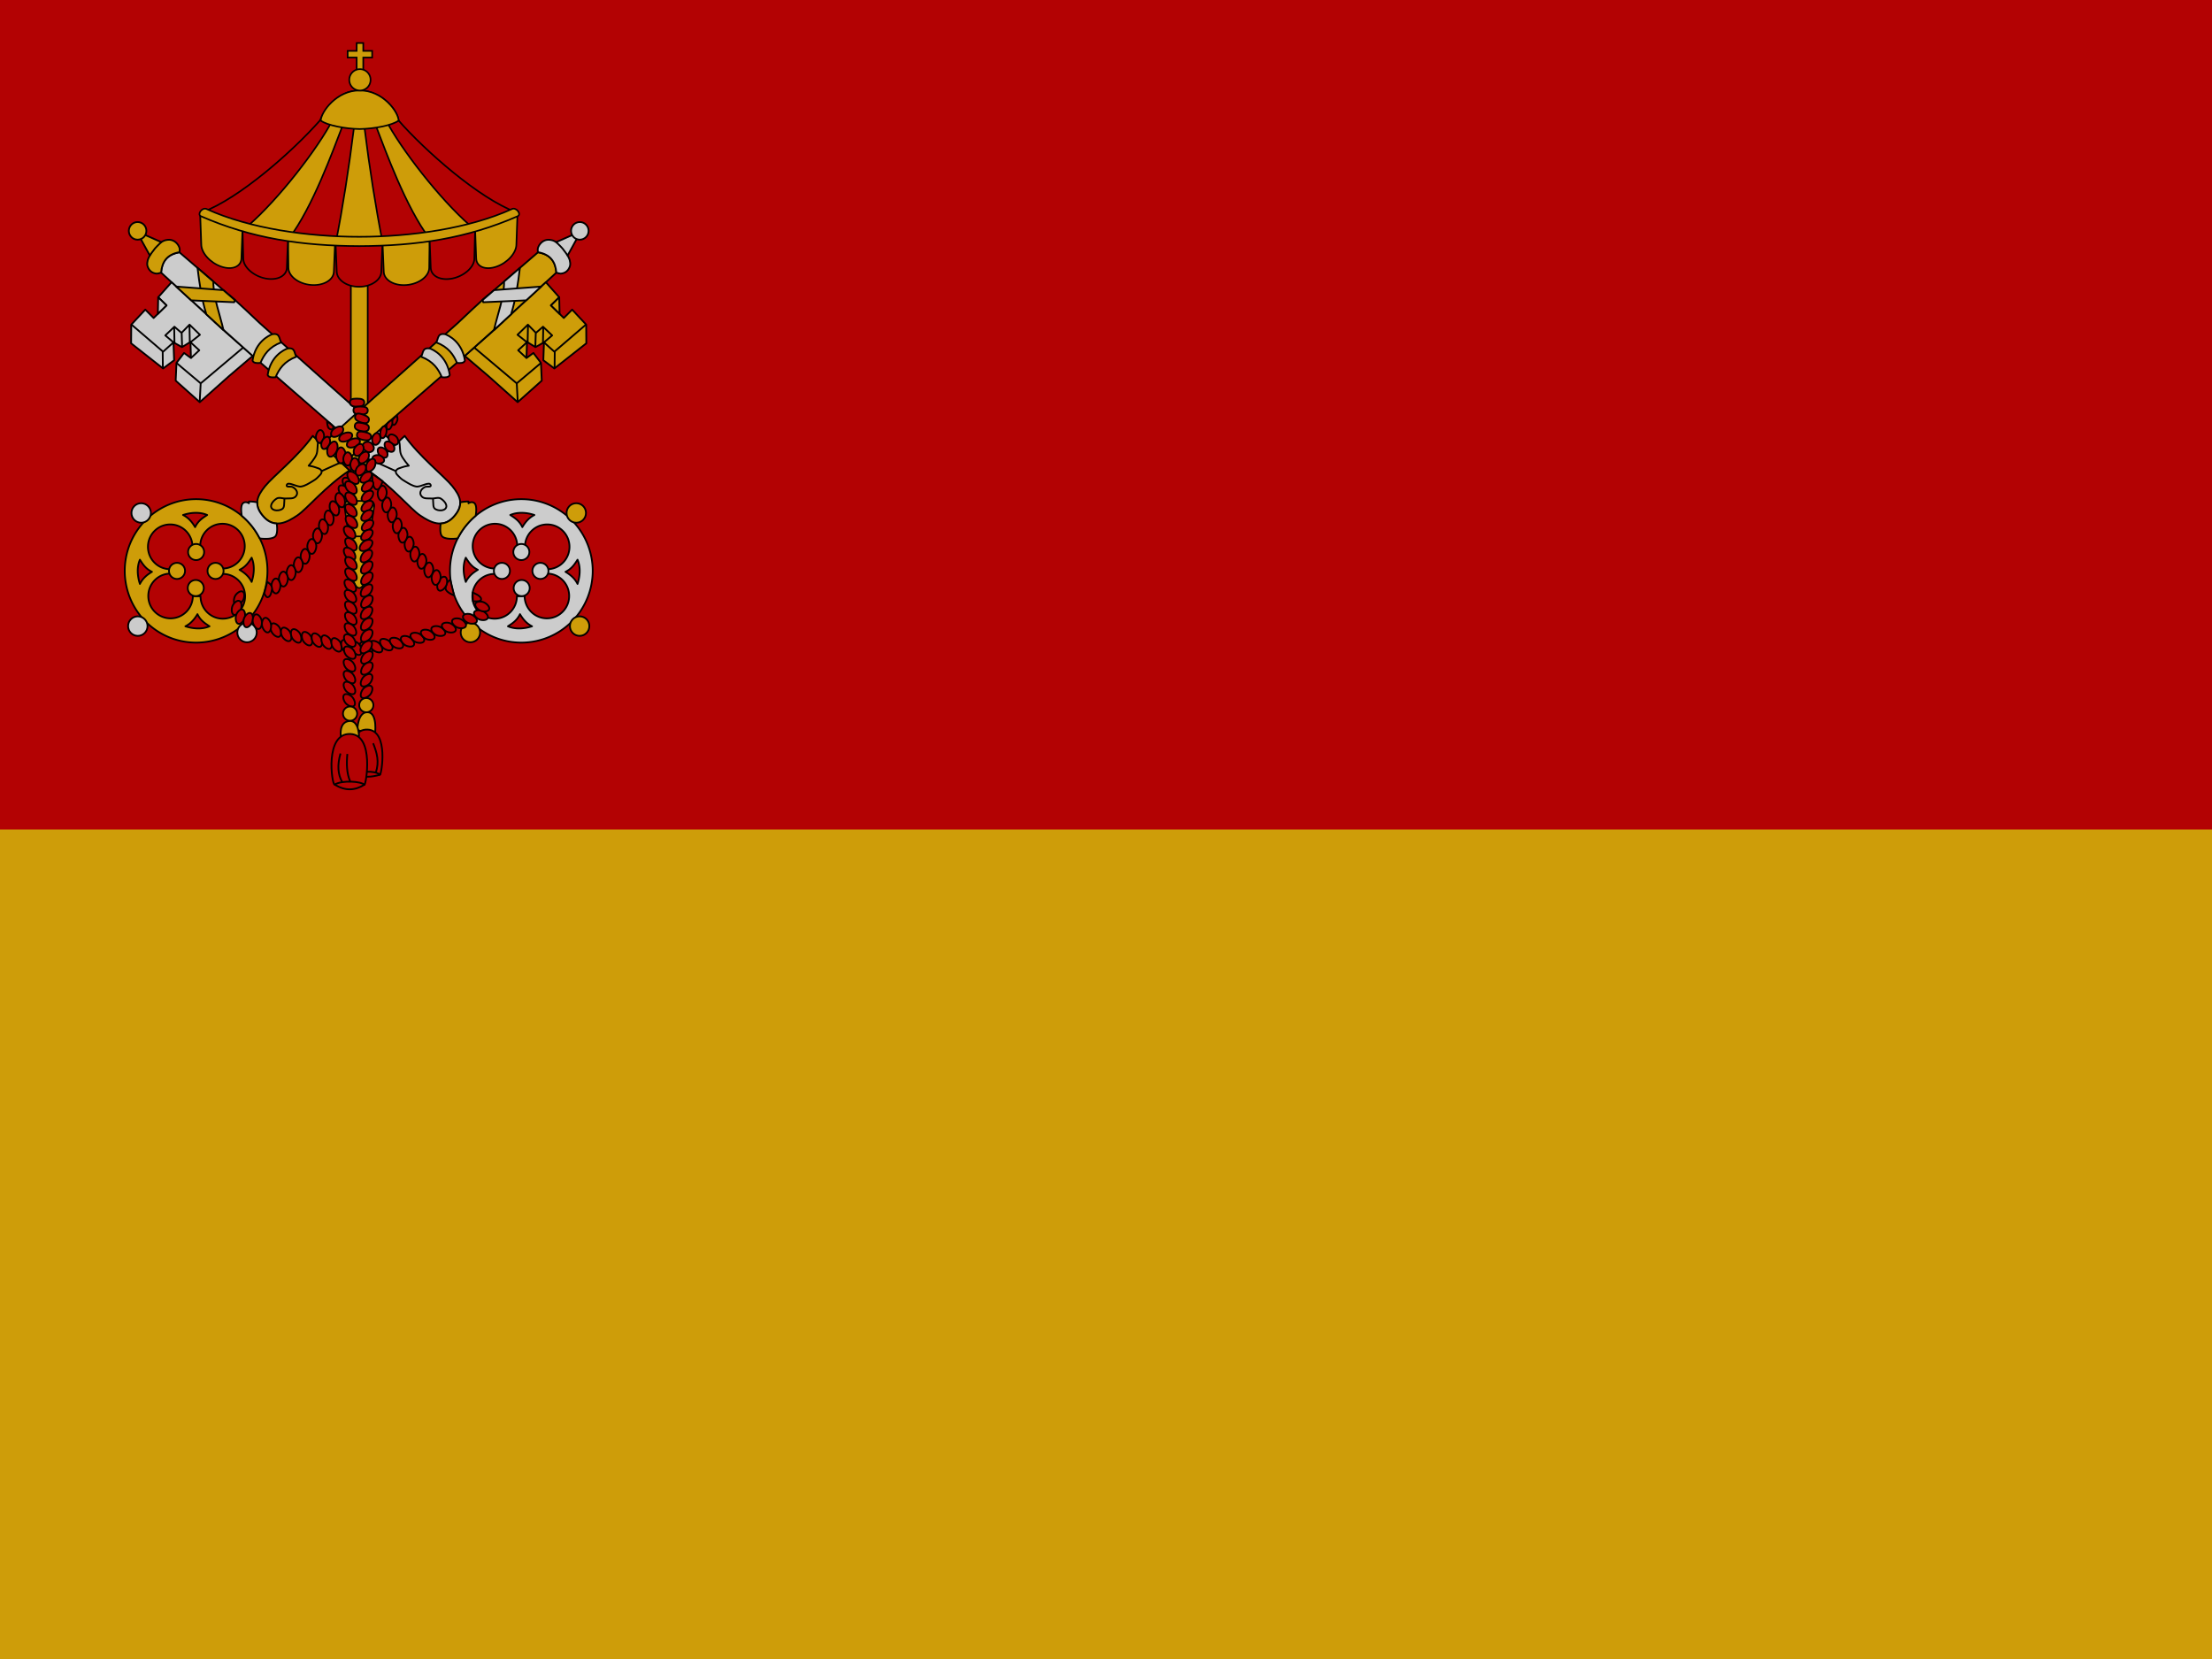
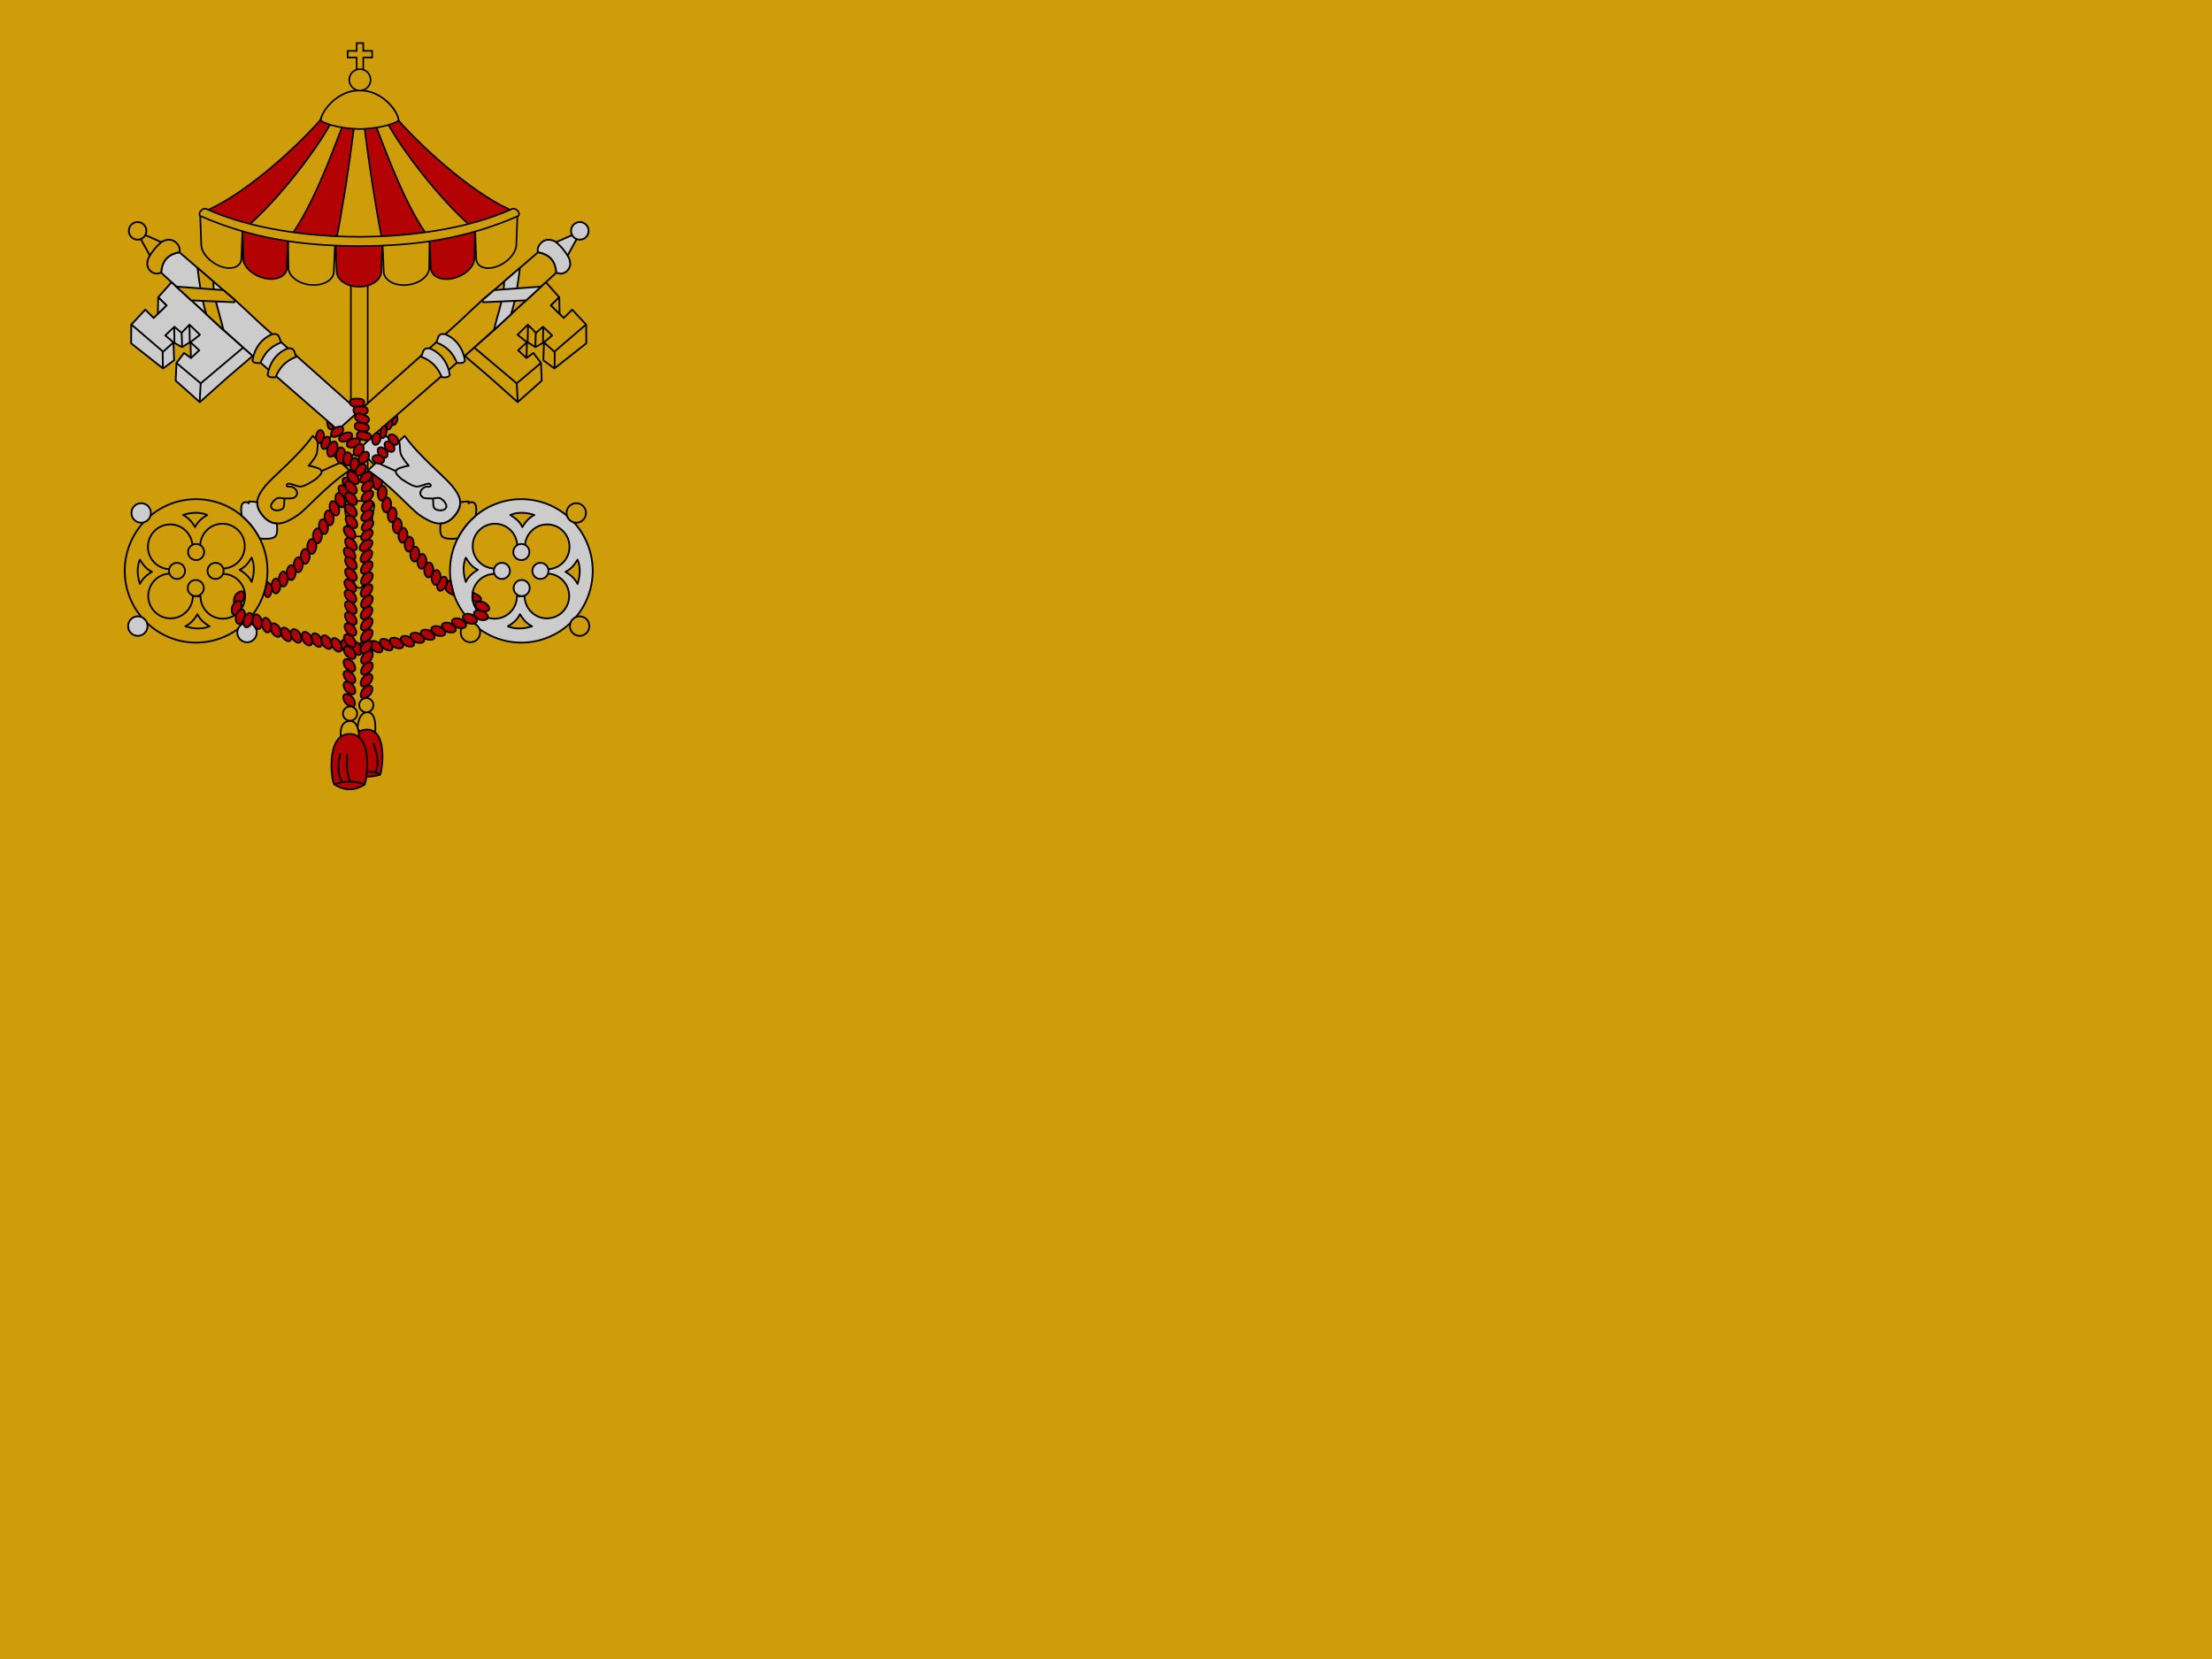
<svg xmlns="http://www.w3.org/2000/svg" xmlns:ns1="http://sodipodi.sourceforge.net/DTD/sodipodi-0.dtd" xmlns:ns2="http://www.inkscape.org/namespaces/inkscape" xmlns:xlink="http://www.w3.org/1999/xlink" width="800" height="600" version="1.1" id="svg807" ns1:docname="Cittasanta (Sede vacante).svg" ns2:version="1.2 (dc2aedaf03, 2022-05-15)">
  <defs id="defs811" />
  <ns1:namedview id="namedview809" pagecolor="#505050" bordercolor="#eeeeee" borderopacity="1" ns2:showpageshadow="0" ns2:pageopacity="0" ns2:pagecheckerboard="0" ns2:deskcolor="#505050" showgrid="false" ns2:zoom="0.95105862" ns2:cx="218.17793" ns2:cy="260.76205" ns2:window-width="1680" ns2:window-height="987" ns2:window-x="-8" ns2:window-y="-8" ns2:window-maximized="1" ns2:current-layer="svg807" />
  <rect fill="#5eb6e4" width="800" height="600" id="rect803" style="fill:#ce9d09;fill-opacity:1" />
-   <rect fill="#fff" width="800" height="300" id="rect805" style="fill:#b30203;fill-opacity:1" />
  <g id="g11549" transform="matrix(0.199,0,0,0.2,-240.23,-89.561)">
    <g id="g5611" transform="matrix(0.389,0,0,0.389,1034.683,378.453)">
      <path ns1:nodetypes="sssssss" ns2:connector-curvature="0" id="rect9107-3" d="m 2122.079,1079.494 c 21.782,0 39.319,17.536 39.319,39.318 v 1645.725 c 0,21.782 -3.292,147.328 -39.319,147.318 -37.533,-0.01 -39.318,-125.536 -39.318,-147.318 v -1645.725 c 0,-21.782 17.535,-39.318 39.318,-39.318 z" style="display:inline;fill:#ce9d09;fill-opacity:1;stroke:#000000;stroke-width:7.5;stroke-linecap:round;stroke-linejoin:round;stroke-miterlimit:4;stroke-dasharray:none;stroke-dashoffset:0;stroke-opacity:1" />
      <path ns2:connector-curvature="0" style="display:inline;fill:#ce9d09;fill-opacity:1;stroke:#000000;stroke-width:7.5;stroke-linecap:butt;stroke-linejoin:miter;stroke-miterlimit:4;stroke-dasharray:none;stroke-opacity:1" d="m 2073.801,2506.934 c -16.565,0 -23.096,14.525 -21.358,24.889 l 18.445,121.792 c 2.624,15.667 12.94,18.181 20.828,18.181 h 30.364 30.36 c 7.888,0 18.029,-2.514 20.654,-18.181 l 18.621,-121.792 c 1.746,-10.364 -4.793,-24.889 -21.359,-24.889 h -48.188 z" id="path13380-8" ns1:nodetypes="sccscsccscs" />
      <g id="g3677" style="display:inline" transform="matrix(5,0,0,5,-6334.756,-1379.407)">
        <path ns1:nodetypes="ccccccc" ns2:connector-curvature="0" d="m 1543.656,509.275 c 34.933,17.327 78.539,29.81 147.636,27.279 51.097,-2.12 97.939,-2.653 146.909,-27.586 -50.006,-13.828 -84.899,-49.711 -110.096,-85.295 -10.348,-10.062 -13.105,-22.969 -36.813,-28.021 -15.566,5.638 -27.706,14.701 -35.896,27.715 -25.005,33.746 -66.161,72.267 -111.74,85.909 z" id="path8734-8-0-4-4" style="display:inline;fill:#ce9d09;fill-opacity:1;stroke:#000000;stroke-width:1.5;stroke-miterlimit:4;stroke-dasharray:none;stroke-opacity:1" />
        <path ns2:connector-curvature="0" d="m 1713.072,536.4 1.139,27.443 c 0,7.885 9.486,13.605 21.241,12.675 11.755,-0.93 21.241,-8.151 21.241,-16.037 l 0.38,-27.563 -44,3.482 z" id="path8742-6-1-3-8" style="display:inline;fill:#ce9d09;fill-opacity:1;stroke:#000000;stroke-width:1.5;stroke-miterlimit:4;stroke-dasharray:none;stroke-opacity:1" />
        <path ns2:connector-curvature="0" d="m 1799.576,524.31 1.007,27.178 c 0,7.881 8.386,11.521 18.776,8.019 10.391,-3.502 18.775,-12.795 18.775,-20.675 l 1.007,-27.856 z" id="path8744-3-0-7-1" style="display:inline;fill:#ce9d09;fill-opacity:1;stroke:#000000;stroke-width:1.5;stroke-miterlimit:4;stroke-dasharray:none;stroke-opacity:1" />
        <path ns2:connector-curvature="0" d="m 1669.156,536.329 1.117,27.493 c 0,7.874 9.308,14.335 20.843,14.335 11.534,0 20.842,-6.461 20.842,-14.335 l 1.117,-27.493 z" id="path8750-4-3-9-7" style="display:inline;fill:#b30203;fill-opacity:1;stroke:#000000;stroke-width:1.5;stroke-miterlimit:4;stroke-dasharray:none;stroke-opacity:1" />
        <path ns2:connector-curvature="0" d="m 1757.037,532.945 1.083,27.28 c 0,7.876 9.018,12.505 20.196,10.233 11.177,-2.272 20.557,-10.642 20.557,-18.518 l 0.721,-27.647 z" id="path8752-9-9-6-5" style="display:inline;fill:#b30203;fill-opacity:1;stroke:#000000;stroke-width:1.5;stroke-miterlimit:4;stroke-dasharray:none;stroke-opacity:1" />
        <g style="display:inline;fill:#ce9d09;fill-opacity:1;stroke:#000000;stroke-width:0.428;stroke-miterlimit:4;stroke-dasharray:none;stroke-opacity:1" transform="matrix(-3.653,0,0,3.355,6862.688,-1624.985)" id="g10136-9-7-4">
          <path style="fill:#ce9d09;fill-opacity:1;stroke:#000000;stroke-width:0.428;stroke-miterlimit:4;stroke-dasharray:none;stroke-opacity:1" id="path8742-6-0-4-4-7" d="m 1421.824,644.208 0.312,8.18 c 0,2.35 2.597,4.055 5.815,3.778 3.218,-0.277 5.815,-2.43 5.815,-4.78 l 0.104,-8.215 -12.046,1.038 z" ns2:connector-curvature="0" />
          <path style="fill:#ce9d09;fill-opacity:1;stroke:#000000;stroke-width:0.428;stroke-miterlimit:4;stroke-dasharray:none;stroke-opacity:1" id="path8744-3-7-3-3-9" d="m 1445.506,640.605 0.276,8.101 c 0,2.349 2.296,3.434 5.14,2.39 2.845,-1.044 5.14,-3.814 5.14,-6.163 l 0.276,-8.303 z" ns2:connector-curvature="0" />
          <path style="fill:#b30203;fill-opacity:1;stroke:#000000;stroke-width:0.428;stroke-miterlimit:4;stroke-dasharray:none;stroke-opacity:1" id="path8752-9-4-8-9-0" d="m 1433.861,643.178 0.296,8.131 c 0,2.348 2.469,3.727 5.529,3.05 3.06,-0.677 5.628,-3.172 5.628,-5.52 l 0.198,-8.241 z" ns2:connector-curvature="0" />
        </g>
        <path id="path4384-6-2" d="m 1838.217,508.982 c -35.349,-13.122 -85.056,-57.1 -110.113,-85.309 -1.347,-10.591 -16.522,-27.956 -36.795,-28.008 12.674,6.302 25.614,18.021 27.362,32.066 17.121,30.078 54.685,76.547 80.957,97.42 z" style="display:inline;fill:#b30203;fill-opacity:1;stroke:#000000;stroke-width:1.5;stroke-linecap:butt;stroke-linejoin:miter;stroke-miterlimit:4;stroke-dasharray:none;stroke-opacity:1" ns2:connector-curvature="0" ns1:nodetypes="cccccc" />
        <path id="path8736-3-7-9-2-9" d="m 1757.065,533.355 -43.972,3.28 c -6.149,-30.652 -12.528,-71.14 -16.731,-105.311 -0.041,-7.565 -1.087,-24.311 -5.053,-35.659 11.125,14.276 15.279,21.163 16.2,34.461 7.976,20.463 27.429,74.455 49.557,103.229 z" style="display:inline;fill:#b30203;fill-opacity:1;stroke:#000000;stroke-width:1.5;stroke-linecap:butt;stroke-linejoin:miter;stroke-miterlimit:4;stroke-dasharray:none;stroke-opacity:1" ns2:connector-curvature="0" ns1:nodetypes="cccccc" />
        <path id="path4384-0-4-4" d="m 1544.382,508.968 c 35.349,-13.122 85.056,-57.1 110.113,-85.309 4.551,-9.867 16.522,-27.956 36.795,-28.008 -12.674,6.302 -25.614,18.021 -27.362,32.066 -17.121,30.078 -54.685,76.547 -80.958,97.42 z" style="display:inline;fill:#b30203;fill-opacity:1;stroke:#000000;stroke-width:1.5;stroke-linecap:butt;stroke-linejoin:miter;stroke-miterlimit:4;stroke-dasharray:none;stroke-opacity:1" ns2:connector-curvature="0" ns1:nodetypes="cccccc" />
        <path id="path8736-3-7-9-5-5-6" d="m 1625.534,533.341 43.972,3.28 c 6.149,-30.652 12.528,-71.14 16.731,-105.311 0.041,-7.565 1.087,-24.311 5.053,-35.659 -11.125,14.276 -15.279,21.163 -16.2,34.461 -7.976,20.463 -27.429,74.455 -49.557,103.229 z" style="display:inline;fill:#b30203;fill-opacity:1;stroke:#000000;stroke-width:1.5;stroke-linecap:butt;stroke-linejoin:miter;stroke-miterlimit:4;stroke-dasharray:none;stroke-opacity:1" ns2:connector-curvature="0" ns1:nodetypes="cccccc" />
        <path ns1:nodetypes="ccccc" ns2:connector-curvature="0" id="path8738-9-1-9-9-5" d="m 1691.744,395.668 c -21.451,-0.3 -36.239,20.023 -36.36,28.005 6.233,4.502 22.696,7.596 36.361,7.832 13.665,-0.236 30.126,-3.33 36.359,-7.832 -0.121,-7.982 -14.909,-28.305 -36.36,-28.005 z" style="display:inline;fill:#ce9d09;fill-opacity:1;stroke:#000000;stroke-width:1.5;stroke-linecap:butt;stroke-linejoin:miter;stroke-miterlimit:4;stroke-dasharray:none;stroke-opacity:1" />
        <path ns2:connector-curvature="0" id="path8754-8-7-2-2-1" d="m 1547.329,505.517 c -3.546,-0.141 -7.294,5.214 -4.102,6.989 47.792,20.769 94.209,27.639 148.064,27.843 0.051,1.9e-4 0.101,-1.8e-4 0.152,0 53.855,-0.204 100.272,-7.074 148.064,-27.843 3.648,-2.029 -1.811,-8.733 -5.622,-6.571 -40.086,18.102 -94.477,25.752 -142.442,25.754 -0.05,10e-6 -0.102,0 -0.152,0 -47.965,-10e-4 -102.394,-7.652 -142.48,-25.754 -0.476,-0.27 -0.975,-0.398 -1.481,-0.418 z" style="display:inline;fill:#ce9d09;fill-opacity:1;stroke:#000000;stroke-width:1.5;stroke-miterlimit:4;stroke-dasharray:none;stroke-opacity:1" />
        <g id="g4445-6-3" style="display:inline;fill:#ce9d09;fill-opacity:1;stroke-width:1.234;stroke-miterlimit:4;stroke-dasharray:none" transform="matrix(1.216,0,0,1.216,102.548,259.073)">
          <path style="fill:#ce9d09;fill-opacity:1;stroke:#000000;stroke-width:1.234;stroke-miterlimit:4;stroke-dasharray:none;stroke-opacity:1" id="path8732-4-5-2-5" d="m 1304.585,76.042 v 6.015 h -6.929 v 5.082 h 6.929 v 15.088 h 5.055 V 87.139 h 6.831 v -5.082 h -6.831 v -6.015 z" ns2:connector-curvature="0" />
          <path style="opacity:0.99;fill:#ce9d09;fill-opacity:1;stroke:#000000;stroke-width:1.234;stroke-linecap:round;stroke-linejoin:round;stroke-miterlimit:4;stroke-dasharray:none;stroke-dashoffset:0;stroke-opacity:1" id="path8762-6-8-6-1" d="m 1315.252,104.191 a 8.174,8.174 0 1 1 -16.348,0 8.174,8.174 0 1 1 16.348,0 z" ns2:connector-curvature="0" />
        </g>
      </g>
    </g>
    <g id="coa" stroke="#000000" stroke-width="3.205" stroke-linejoin="round">
      <g id="silverkey" fill="#cccccc">
        <g id="keybase">
          <path d="m 1533.28,904.042 101.171,86.713 c 0,0 -5.133,11.214 -7.279,16.989 -1.979,5.327 -3.817,10.727 -5.146,16.252 -1.958,8.145 -4.135,24.789 -4.135,24.789 l -117.942,-108.035 c 1.673,-24.689 15.566,-33.488 33.331,-36.708 z" id="path40" />
          <path d="m 1518.99,958.197 -24.283,27.167 15.165,14.592 -23.462,22.89 -15.165,-15.165 -25.515,27.202 -0.237,33.743 58.084,45.494 20.029,-14.879 -1.145,-32.332 15.451,8.584 15.451,-9.442 0.858,29.185 -12.589,-9.156 -13.734,18.026 -1.431,32.046 43.777,38.913 53.049,-47.079 43.201,-36.611 -20.359,-17.982 -28.244,-24.608 -0.178,-0.157 z" id="path42" ns1:nodetypes="ccccccccccccccccccccccc" />
          <path d="m 1494.71,985.364 -0.621,29.993 15.643,-15.261 z" id="path44" />
          <path fill="none" d="m 1571.935,1140.425 -1.821,34.263 m -18.61,-139.675 0.644,31.785 m -14.811,-17.34 0.83,25.885 m -14.425,-36.34 0.542,28.925 m -21.435,15.225 0.311,30.648 m 24.737,-9.675 44.064,36.897 77.465,-64.947 m -203.428,-41.468 57.579,49.193 18.884,-16.881 -14.879,-12.589 16.595,-15.737 12.876,11.159 14.592,-14.879 18.884,18.312 -17.151,13.447 16.006,14.593 -15.165,14.02" id="path46" ns1:nodetypes="cccccccccccccccccccccccc" />
          <path d="m 1901.35,1229.35 48.602,44.579 10.763,31.429 -62.642,-6.673 -35.664,-35.276 -37.969,-35.175 -164.039,-142.138 c 0,0 -42.349,-37.716 -62.652,-55.753 -7.335,-6.516 -30.985,-53.037 25.765,-48.958 2.455,0.176 56.003,50.932 56.003,50.932 l 183.014,162.24 z" id="path48" ns1:nodetypes="cccccccssccc" />
          <path d="m 1942.67,1236.04 c 27.095,37.868 72.691,73.638 86.537,90.842 13.845,17.203 22.765,33.541 2.583,55.538 -20.181,21.998 -43.064,9.515 -61.135,-2.583 -18.071,-12.098 -49.603,-51.303 -94.716,-81.37 z" id="path50" />
          <path d="m 1926.7,1299.75 -35.169,-15.874 m 40.928,-38.288 c 2.423,7.965 0.574,16.774 3.624,24.416 3.015,7.555 14.023,19.974 14.023,19.974 0,0 -6.998,0.978 -10.262,2.245 -4.731,1.837 -11.956,2.71 -13.172,7.637 -1.063,4.309 4.061,8.026 7.09,11.271 2.905,3.112 6.645,5.372 10.316,7.526 6.136,3.6 12.391,7.654 19.393,8.916 8.765,1.581 25.129,-10.755 26.647,-1.979 0.631,3.65 -7.389,1.312 -10.713,2.946 -7.758,3.812 -11.649,12.117 -4.821,17.894 4.385,3.71 11.275,2.346 16.999,2.821 5.489,0.455 11.757,-2.745 16.523,0.016 5.611,3.251 12.668,11.106 9.691,16.867 -3.063,5.928 -14.484,5.769 -19.927,1.909 -4.024,-2.854 -2.947,-9.473 -3.542,-14.371 -0.177,-1.458 0,-2.937 0,-4.405" id="path52" />
          <path id="circle54" d="m 2154.668,1350.459 a 129.687,129.687 0 0 0 -129.688,129.688 129.687,129.687 0 0 0 129.688,129.688 129.687,129.687 0 0 0 129.688,-129.688 129.687,129.687 0 0 0 -129.688,-129.688 z m 1.377,24.707 c 7.499,0.132 15.145,1.568 22.363,3.916 -9.299,4.65 -16.037,11.991 -21.914,21.914 -5.338,-10.957 -12.625,-15.936 -21.924,-21.914 6.624,-2.877 13.976,-4.048 21.475,-3.916 z m -49.307,19.766 c 22.355,0 40.478,18.123 40.478,40.479 l 14.023,1.211 c 0,-22.355 18.123,-40.478 40.479,-40.478 22.355,0 40.478,18.123 40.478,40.478 0,22.355 -18.123,40.478 -40.478,40.478 l -0.606,7.939 c 22.355,0 40.478,18.123 40.478,40.478 0,22.355 -18.123,40.478 -40.478,40.478 -22.355,0 -40.478,-18.123 -40.478,-40.478 l -14.024,0.615 c 0,22.355 -18.123,40.469 -40.478,40.469 -22.355,0 -40.478,-18.113 -40.478,-40.469 0,-22.355 18.123,-40.478 40.478,-40.478 l 0.606,-9.766 c -22.355,0 -40.478,-18.123 -40.478,-40.478 0,-22.355 18.123,-40.479 40.478,-40.479 z m -53.008,61.338 c 5.978,9.299 10.967,16.576 21.924,21.914 -9.923,5.878 -17.274,12.625 -21.924,21.924 -4.697,-14.438 -5.754,-30.591 0,-43.838 z m 203.086,3.652 c 5.754,13.247 4.697,29.4 0,43.838 -4.65,-9.299 -12.001,-16.037 -21.924,-21.914 10.957,-5.338 15.946,-12.625 21.924,-21.924 z m -104.59,98.496 c 5.878,9.923 12.625,17.274 21.924,21.924 -14.438,4.697 -30.59,5.754 -43.838,0 9.299,-5.978 16.576,-10.967 21.914,-21.924 z" />
          <circle cx="2154.667" cy="1446.052" r="14.613" id="circle58" />
          <circle cx="2189.367" cy="1480.148" r="14.613" id="circle60" />
          <circle cx="2155.277" cy="1511.2" r="14.613" id="circle62" />
          <circle cx="2119.347" cy="1480.148" r="14.613" id="circle64" />
        </g>
        <g fill="#ce9d09" id="g92">
          <g id="keydeco">
            <path d="m 1533.48,903.819 c 0,0 0.703,-5.061 10e-5,-7.439 -1.144,-3.869 -3.574,-7.468 -6.581,-10.158 -2.543,-2.275 -5.807,-3.924 -9.156,-4.578 -3.615,-0.706 -7.464,-0.115 -11.016,0.858 -2.42,0.663 -6.753,3.323 -6.753,3.323 l -14.849,6.12 -5.511,17.667 c 0,0 -3.174,5.579 -3.931,8.656 -0.81,3.293 -1.409,6.871 -0.572,10.157 0.983,3.86 3.232,7.611 6.295,10.157 2.833,2.355 6.627,3.729 10.3,4.006 2.826,0.213 8.298,-1.86 8.298,-1.86 1.58,-18.611 9.856,-32.813 33.477,-36.91 z" id="path69" />
            <path d="m 1500.27,885.645 -38.753,-17.02 -3.147,3.004 21.119,38.202 c 0,0 5.924,-8.738 9.354,-12.736 3.511,-4.093 11.428,-11.45 11.428,-11.45 z" id="path71" />
            <circle cy="865.263" cx="1457.292" r="15.951" id="circle73" />
            <path d="m 1566.19,932.256 c 3.39,27.952 7.322,55.904 16.025,83.856 l 31.069,28.459 c -6.625,-29.232 -18.442,-58.463 -18.368,-87.695 z" id="path75" />
            <path d="m 1613.05,972.415 -85.487,-6.369 27.201,24.916 78.067,3.38 1.147,-3.99 z" id="path77" />
            <path d="m 1718.36,1066.92 c -22.445,8.46 -31.418,22.309 -37.857,37.171 -6.353,0.559 -12.306,0.618 -14.41,-4.134 5.348,-34.7 30.21,-45.551 35.753,-47.747 14.95,-2.825 12.179,8.85 16.514,14.709 z" id="path79" />
            <path d="m 1745.88,1092.82 c -22.445,8.46 -31.418,22.309 -37.857,37.171 -6.353,0.559 -12.306,0.618 -14.41,-4.134 5.348,-34.7 30.21,-45.551 35.753,-47.747 14.95,-2.825 12.179,8.85 16.514,14.71 z" id="path81" />
            <path d="m 2058.66,1354.69 c -7.337,-0.202 -15.078,1.504 -15.078,1.504 0.303,8.021 -2.946,16.583 -11.797,26.23 -7.639,8.327 -15.666,11.703 -23.672,12.041 l -0.01,0.01 c 0,0 -2.84,17.652 2.588,23.252 6.356,6.558 27.119,3.877 27.119,3.877 l 1.768,-1.133 a 129.688,129.688 0 0 1 31.914,-39.795 l 0.332,-1.26 c 0,0 3.039,-16.523 -2.148,-21.5 -2.35,-2.27 -6.614,-3.073 -11.016,0 z" id="path83" />
            <circle cy="1375.424" cx="2254.517" r="17.657" id="circle85" />
            <circle cy="1580.001" cx="2260.607" r="17.657" id="circle87" />
            <circle cy="1591.57" cx="2062.117" r="17.657" id="circle89" />
          </g>
        </g>
      </g>
      <g id="goldkey" fill="#ce9d09" transform="matrix(-1,0,0,1,3718.256,0)">
        <use xlink:href="#keybase" id="use95" style="fill:#ce9d09;fill-opacity:1" />
        <use xlink:href="#keydeco" fill="#cccccc" id="use97" />
      </g>
      <g id="cord">
        <g fill="#fa0204" id="g334" style="fill:#b30203;fill-opacity:1">
          <path id="piece1" d="m 1869.19,1175.78 c 0,5.38 -4.5,7.458 -13.243,7.458 -8.743,0 -12.786,-2.535 -12.786,-7.915 0,-5.38 4.043,-6.697 12.786,-6.697 8.743,0 13.243,1.774 13.243,7.154 z" style="fill:#b30203;fill-opacity:1" />
          <use xlink:href="#piece1" x="6.391" y="14.309" id="use101" style="fill:#b30203;fill-opacity:1" />
          <path d="m 1877.34,1208.69 c -1.772,5.08 -6.705,5.56 -14.96,2.681 -8.255,-2.88 -11.238,-6.605 -9.466,-11.685 1.772,-5.08 6.023,-4.992 14.278,-2.113 8.255,2.879 11.92,6.036 10.148,11.116 z" id="path103" style="fill:#b30203;fill-opacity:1" />
          <path id="piece2" d="m 1877.51,1222.51 c -1.065,5.274 -5.887,6.42 -14.457,4.689 -8.57,-1.731 -12.031,-5.016 -10.966,-10.29 1.065,-5.274 5.289,-5.764 13.859,-4.034 8.57,1.731 12.63,4.36 11.565,9.634 z" style="fill:#b30203;fill-opacity:1" />
          <use xlink:href="#piece2" x="3.96" y="16.142" id="use106" style="fill:#b30203;fill-opacity:1" />
          <path d="m 1921.73,1216.2 c -2.59,-0.691 -2.303,-5.303 -1.583,-7.886 1.107,-3.969 8.354,-9.11 8.354,-9.11 0,0 1.767,5.563 0.95,8.185 -1.161,3.728 -3.948,9.817 -7.721,8.811 z" id="path108" style="fill:#b30203;fill-opacity:1" />
          <path d="m 1912.29,1224.42 c -2.822,-0.622 -3.182,-5.523 -2.444,-8.316 1.142,-4.324 9.645,-9.325 9.645,-9.325 0,0 1.476,6.042 0.52,8.831 -1.267,3.694 -3.908,9.651 -7.721,8.81 z" id="path110" style="fill:#b30203;fill-opacity:1" />
          <path d="m 1901.52,1240.01 c -4.292,-1.138 -3.805,-8.762 -2.659,-13.052 0.946,-3.543 3.716,-9.12 7.277,-8.249 4.167,1.018 4.114,8.321 3.103,12.491 -0.921,3.795 -3.946,9.812 -7.721,8.81 z" id="path112" style="fill:#b30203;fill-opacity:1" />
          <path d="m 1888.73,1252.19 c -4.214,-0.926 -6.007,-7.638 -5.164,-11.87 0.885,-4.442 5.36,-10.41 9.782,-9.431 4.462,0.988 6.005,8.353 4.929,12.795 -1.003,4.143 -5.385,9.421 -9.547,8.506 z" id="path114" style="fill:#b30203;fill-opacity:1" />
-           <path d="m 1886.51,1259.58 c -1.077,5.087 -7.504,6.86 -11.461,5.569 -4.154,-1.355 -9.579,-7.186 -8.442,-12.524 1.147,-5.386 8.179,-6.814 12.324,-5.226 3.866,1.481 8.643,7.155 7.579,12.18 z" id="path116" style="fill:#b30203;fill-opacity:1" />
          <path d="m 1801.47,1210.29 c 0,0 5.138,2.531 7.349,4.792 2.321,2.373 5.111,3.322 3.709,6.923 -1.415,3.634 -5.843,2.388 -8.127,-0.156 -2.13,-2.372 -2.931,-11.559 -2.931,-11.559 z" id="path118" style="fill:#b30203;fill-opacity:1" />
          <path d="m 1826.84,1219.06 c 5.212,1.047 5.108,7.121 2.443,10.847 -2.797,3.911 -10.884,8.992 -16.349,7.887 -5.516,-1.115 -4.844,-7.757 -1.795,-11.658 2.843,-3.638 10.553,-8.11 15.701,-7.076 z" id="path120" style="fill:#b30203;fill-opacity:1" />
          <path id="piece3" d="m 1844.26,1230.55 c 4.853,2.169 3.415,8.071 0,11.118 -3.59,3.199 -12.597,6.375 -17.685,4.093 -5.135,-2.302 -3.017,-8.633 0.816,-11.767 3.574,-2.922 12.08,-5.587 16.874,-3.444 z" style="fill:#b30203;fill-opacity:1" />
          <use xlink:href="#piece3" x="13.998" y="10.661" id="use123" style="fill:#b30203;fill-opacity:1" />
          <path d="m 1862.97,1250.68 c 4.787,0.754 6.069,7.415 4.585,11.696 -1.559,4.494 -7.473,10.669 -12.496,9.87 -5.068,-0.806 -5.982,-8.132 -4.201,-12.634 1.661,-4.199 7.384,-9.677 12.113,-8.932 z" id="path125" style="fill:#b30203;fill-opacity:1" />
          <path d="m 1875.1,1265.33 c 3.965,2.308 3.033,9.59 0.41,13.533 -2.754,4.139 -9.845,8.622 -14.002,6.193 -4.195,-2.451 -2.735,-10.302 0.216,-14.379 2.752,-3.802 9.46,-7.627 13.377,-5.348 z" id="path127" style="fill:#b30203;fill-opacity:1" />
          <path d="m 1789.02,1225.44 c 4.244,-0.376 7.182,5.965 7.127,10.585 -0.059,4.85 -3.317,12.403 -7.771,12.79 -4.495,0.391 -7.309,-6.701 -7.065,-11.611 0.227,-4.579 3.518,-11.393 7.71,-11.764 z" id="path129" style="fill:#b30203;fill-opacity:1" />
          <path d="m 1802.91,1237.65 c 4.157,0.932 5.027,7.867 3.569,12.251 -1.532,4.602 -6.933,10.806 -11.293,9.82 -4.4,-0.995 -4.924,-8.607 -3.199,-13.21 1.609,-4.293 6.817,-9.783 10.923,-8.861 z" id="path131" style="fill:#b30203;fill-opacity:1" />
          <path d="m 1815.79,1246.24 c 4.921,1.158 5.952,9.771 4.226,15.215 -1.813,5.715 -8.208,13.421 -13.37,12.196 -5.21,-1.236 -5.83,-10.689 -3.787,-16.406 1.905,-5.332 8.071,-12.149 12.932,-11.005 z" id="path133" style="fill:#b30203;fill-opacity:1" />
          <path d="m 1826.22,1256.8 c 5.014,-0.644 9.005,7.057 9.301,12.761 0.31,5.988 -2.971,15.448 -8.234,16.115 -5.312,0.673 -9.213,-7.96 -9.308,-14.03 -0.089,-5.661 3.289,-14.21 8.242,-14.847 z" id="path135" style="fill:#b30203;fill-opacity:1" />
          <path id="piece4" d="m 1838.59,1265.66 c 4.556,-0.534 8.182,5.85 8.451,10.578 0.281,4.964 -2.699,12.805 -7.482,13.358 -4.827,0.558 -8.371,-6.598 -8.458,-11.63 -0.081,-4.693 2.989,-11.779 7.489,-12.307 z" style="fill:#b30203;fill-opacity:1" />
          <use xlink:href="#piece4" x="12.788" y="10.35" id="use138" style="fill:#b30203;fill-opacity:1" />
          <path id="piece5" d="m 1929.28,1250.88 c -3.243,2.846 -9.712,0.312 -12.621,-2.874 -3.054,-3.345 -5.21,-10.486 -1.8,-13.468 3.44,-3.009 10.287,0.112 13.228,3.611 2.742,3.263 4.398,9.92 1.194,12.731 z" style="fill:#b30203;fill-opacity:1" />
          <use xlink:href="#piece5" x="-6.999" y="12.792" id="use141" style="fill:#b30203;fill-opacity:1" />
          <use xlink:href="#piece5" x="-19.479" y="23.452" id="use143" style="fill:#b30203;fill-opacity:1" />
          <path d="m 1905.19,1281.18 c -1.138,4.162 -7.933,5.613 -12.116,4.557 -4.391,-1.109 -10.126,-5.88 -8.924,-10.247 1.213,-4.407 8.646,-5.575 13.028,-4.276 4.087,1.212 9.137,5.854 8.012,9.966 z" id="path145" style="fill:#b30203;fill-opacity:1" />
-           <path d="m 1887.18,1278.19 c 3.641,2.539 2.786,10.551 0.377,14.889 -2.53,4.554 -9.042,9.486 -12.86,6.814 -3.853,-2.696 -2.512,-11.334 0.198,-15.819 2.528,-4.183 8.689,-8.391 12.286,-5.883 z" id="path147" style="fill:#b30203;fill-opacity:1" />
          <path d="m 1869.62,1287.55 c 3.965,2.308 3.033,9.59 0.41,13.533 -2.754,4.139 -9.845,8.622 -14.002,6.193 -4.195,-2.451 -2.735,-10.302 0.216,-14.379 2.752,-3.802 9.46,-7.627 13.377,-5.348 z" id="path149" style="fill:#b30203;fill-opacity:1" />
          <path id="piece6" d="m 1831.34,1312.91 c -3.392,3.235 -0.755,11.272 2.773,15.282 3.705,4.209 11.794,8.104 15.348,4.703 3.586,-3.433 0.293,-12.024 -3.593,-16.131 -3.624,-3.83 -11.179,-7.048 -14.529,-3.853 z" style="fill:#b30203;fill-opacity:1" />
          <use xlink:href="#piece6" x="-7.319" y="13.781" id="use152" style="fill:#b30203;fill-opacity:1" />
          <path id="piece7" d="m 1820.83,1339.55 c -4.348,1.749 -4.876,10.191 -3.083,15.222 1.883,5.282 7.955,11.896 12.516,10.052 4.603,-1.861 4.725,-11.061 2.636,-16.315 -1.948,-4.9 -7.774,-10.687 -12.069,-8.96 z" style="fill:#b30203;fill-opacity:1" />
          <use xlink:href="#piece7" x="-10.548" y="14.852" id="use155" style="fill:#b30203;fill-opacity:1" />
          <path id="piece8" d="m 1802.66,1371.04 c -4.571,1.037 -6.43,9.289 -5.458,14.541 1.022,5.514 5.967,13.007 10.763,11.91 4.84,-1.107 6.419,-10.172 5.19,-15.691 -1.146,-5.147 -5.981,-11.785 -10.496,-10.761 z" style="fill:#b30203;fill-opacity:1" />
          <use xlink:href="#piece8" x="-10.121" y="15.932" id="use158" style="fill:#b30203;fill-opacity:1" />
          <path id="piece9" d="m 1784.06,1403.3 c -4.684,0.171 -8.042,7.935 -8.06,13.276 -0.019,5.608 3.451,13.888 8.367,13.699 4.961,-0.191 8.194,-8.805 8.01,-14.456 -0.172,-5.27 -3.692,-12.69 -8.318,-12.52 z" style="fill:#b30203;fill-opacity:1" />
          <use xlink:href="#piece9" x="-10.33" y="19.16" id="use161" style="fill:#b30203;fill-opacity:1" />
          <use xlink:href="#piece9" x="-22.39" y="37.02" id="use163" style="fill:#b30203;fill-opacity:1" />
          <use xlink:href="#piece9" x="-34.87" y="52.31" id="use165" style="fill:#b30203;fill-opacity:1" />
          <use xlink:href="#piece9" x="-47.79" y="66.51" id="use167" style="fill:#b30203;fill-opacity:1" />
          <use xlink:href="#piece9" x="-61.99" y="78.14" id="use169" style="fill:#b30203;fill-opacity:1" />
          <use xlink:href="#piece9" x="-75.56" y="90.62" id="use171" style="fill:#b30203;fill-opacity:1" />
          <path d="m 1692.79,1500.17 -5.262,20.595 c 0,0 2.935,7.335 6,7.026 5.481,-0.552 6.965,-9.047 8.01,-14.456 0.948,-8.424 -8.748,-13.166 -8.748,-13.166 z" id="path173" style="fill:#b30203;fill-opacity:1" />
          <path d="m 2017.21,1513.25 c 1.61,6.124 15.26,11.314 15.26,11.314 l -6.651,-27.758 c -5.717,0.154 -9.495,12.436 -8.609,16.444 z" id="path175" style="fill:#b30203;fill-opacity:1" />
          <path d="m 2016.01,1490.95 c -4.359,-1.722 -10.549,4.043 -12.709,8.928 -2.266,5.129 -2.409,14.106 2.17,15.905 4.621,1.815 11.038,-4.779 13.136,-10.029 1.956,-4.897 1.708,-13.105 -2.597,-14.806 z" id="path177" style="fill:#b30203;fill-opacity:1" />
          <path id="piece10" d="m 2000.82,1478.67 c -4.68,-0.243 -8.711,7.193 -9.202,12.512 -0.514,5.584 2.211,14.139 7.124,14.385 4.958,0.249 8.94,-8.046 9.256,-13.691 0.294,-5.265 -2.556,-12.966 -7.179,-13.207 z" style="fill:#b30203;fill-opacity:1" />
          <use xlink:href="#piece10" x="-13.4" y="-13.7" id="use180" style="fill:#b30203;fill-opacity:1" />
          <use xlink:href="#piece10" x="-25.88" y="-29.23" id="use182" style="fill:#b30203;fill-opacity:1" />
          <use xlink:href="#piece10" x="-38.66" y="-42.32" id="use184" style="fill:#b30203;fill-opacity:1" />
          <use xlink:href="#piece10" x="-49.01" y="-60.28" id="use186" style="fill:#b30203;fill-opacity:1" />
          <use xlink:href="#piece10" x="-60.28" y="-76.41" id="use188" style="fill:#b30203;fill-opacity:1" />
          <use xlink:href="#piece10" x="-70.63" y="-93.46" id="use190" style="fill:#b30203;fill-opacity:1" />
          <use xlink:href="#piece10" x="-79.76" y="-113.25" id="use192" style="fill:#b30203;fill-opacity:1" />
          <use xlink:href="#piece10" x="-89.81" y="-131.21" id="use194" style="fill:#b30203;fill-opacity:1" />
          <use xlink:href="#piece10" x="-98.03" y="-152.52" id="use196" style="fill:#b30203;fill-opacity:1" />
          <path d="m 1883.85,1304.56 c 0,0 -1.647,26.676 8.037,28.389 6.039,1.068 10.778,-14.909 10.778,-14.909 z" id="path198" style="fill:#b30203;fill-opacity:1" />
          <path id="piece11" d="m 1862.02,1610.75 c -2.878,3.699 0.914,11.26 4.995,14.706 4.285,3.617 12.86,6.278 15.874,2.389 3.041,-3.924 -1.482,-11.936 -5.931,-15.425 -4.149,-3.254 -12.096,-5.324 -14.938,-1.67 z" style="fill:#b30203;fill-opacity:1" />
          <use xlink:href="#piece11" x="18.3" y="-2.15" id="use201" style="fill:#b30203;fill-opacity:1" />
          <use xlink:href="#piece11" x="36.81" y="-5.81" id="use203" style="fill:#b30203;fill-opacity:1" />
          <path id="piece12" d="m 1916.18,1603.8 c -2.29,4.089 2.594,10.995 7.147,13.79 4.78,2.933 13.657,4.276 16.052,-0.021 2.418,-4.336 -3.258,-11.578 -8.18,-14.36 -4.591,-2.594 -12.758,-3.447 -15.02,0.592 z" style="fill:#b30203;fill-opacity:1" />
          <use xlink:href="#piece12" x="20.02" y="-3.22" id="use206" style="fill:#b30203;fill-opacity:1" />
          <path id="piece13" d="m 1953.48,1595.43 c -1.903,4.283 3.598,10.709 8.389,13.071 5.03,2.479 13.993,2.997 15.982,-1.503 2.007,-4.541 -4.313,-11.228 -9.471,-13.544 -4.811,-2.159 -13.022,-2.255 -14.901,1.976 z" style="fill:#b30203;fill-opacity:1" />
          <use xlink:href="#piece13" x="18.94" y="-5.59" id="use209" style="fill:#b30203;fill-opacity:1" />
          <path id="piece14" d="m 1991.26,1583.89 c -1.646,4.388 4.225,10.477 9.147,12.553 5.168,2.177 14.146,2.165 15.865,-2.445 1.735,-4.651 -4.968,-10.953 -10.255,-12.96 -4.93,-1.871 -13.132,-1.482 -14.758,2.853 z" style="fill:#b30203;fill-opacity:1" />
          <use xlink:href="#piece14" x="19.16" y="-6.24" id="use212" style="fill:#b30203;fill-opacity:1" />
          <use xlink:href="#piece14" x="37.67" y="-13.99" id="use214" style="fill:#b30203;fill-opacity:1" />
          <use xlink:href="#piece14" x="57.48" y="-22.17" id="use216" style="fill:#b30203;fill-opacity:1" />
          <use xlink:href="#piece14" x="77.5" y="-28.63" id="use218" style="fill:#b30203;fill-opacity:1" />
          <use xlink:href="#piece14" x="79.87" y="-44.34" id="use220" style="fill:#b30203;fill-opacity:1" />
          <path d="m 2066.71,1534.88 c 0,0 13.55,1.992 14.789,-2.875 1.646,-6.463 -15.421,-12.745 -15.421,-12.745 z" id="path222" style="fill:#b30203;fill-opacity:1" />
          <path id="piece15" d="m 1701.62,1575.59 c -3.986,2.465 -3.066,10.873 -0.441,15.525 2.757,4.883 9.867,10.365 14.047,7.77 4.218,-2.619 2.768,-11.705 -0.186,-16.526 -2.756,-4.496 -9.483,-9.204 -13.421,-6.769 z" style="fill:#b30203;fill-opacity:1" />
          <use xlink:href="#piece15" x="18.94" y="7.75" id="use225" style="fill:#b30203;fill-opacity:1" />
          <use xlink:href="#piece15" x="37.03" y="10.55" id="use227" style="fill:#b30203;fill-opacity:1" />
          <use xlink:href="#piece15" x="56.83" y="15.5" id="use229" style="fill:#b30203;fill-opacity:1" />
          <use xlink:href="#piece15" x="74.7" y="18.08" id="use231" style="fill:#b30203;fill-opacity:1" />
          <use xlink:href="#piece15" x="92.35" y="21.74" id="use233" style="fill:#b30203;fill-opacity:1" />
          <use xlink:href="#piece15" x="110.43" y="26.69" id="use235" style="fill:#b30203;fill-opacity:1" />
          <use xlink:href="#piece15" x="128.3" y="29.92" id="use237" style="fill:#b30203;fill-opacity:1" />
          <use xlink:href="#piece15" x="146.6" y="32.72" id="use239" style="fill:#b30203;fill-opacity:1" />
          <path d="m 1648.16,1517.51 c -4.167,-2.145 -10.898,2.977 -13.531,7.625 -2.764,4.879 -3.796,13.798 0.582,16.042 4.418,2.264 11.457,-3.661 14.065,-8.677 2.432,-4.678 2.999,-12.871 -1.117,-14.99 z" id="path241" style="fill:#b30203;fill-opacity:1" />
          <path d="m 1642.01,1534.4 c -4.415,-1.572 -10.405,4.401 -12.396,9.357 -2.09,5.204 -1.926,14.18 2.712,15.822 4.68,1.657 10.868,-5.153 12.786,-10.472 1.788,-4.96 1.26,-13.155 -3.102,-14.708 z" id="path243" style="fill:#b30203;fill-opacity:1" />
          <path d="m 1647.74,1549.94 c -4.54,-1.165 -9.963,5.326 -11.496,10.443 -1.609,5.372 -0.632,14.296 4.136,15.511 4.811,1.225 10.356,-6.117 11.783,-11.588 1.331,-5.102 0.061,-13.215 -4.423,-14.366 z" id="path245" style="fill:#b30203;fill-opacity:1" />
          <path d="m 1662.37,1556.31 c -4.499,-1.313 -10.132,4.998 -11.832,10.062 -1.784,5.316 -1.099,14.268 3.626,15.638 4.768,1.382 10.55,-5.775 12.156,-11.197 1.497,-5.056 0.493,-13.206 -3.951,-14.503 z" id="path247" style="fill:#b30203;fill-opacity:1" />
          <path id="piece16" d="m 1671.91,1558.81 c -4.547,1.134 -6.232,9.423 -5.148,14.653 1.139,5.491 6.242,12.877 11.013,11.679 4.815,-1.21 6.202,-10.306 4.856,-15.797 -1.255,-5.121 -6.23,-11.655 -10.722,-10.535 z" style="fill:#b30203;fill-opacity:1" />
          <use xlink:href="#piece16" x="16.79" y="6.24" id="use250" style="fill:#b30203;fill-opacity:1" />
          <use xlink:href="#piece6" x="8.611" y="-11.189" id="use252" style="fill:#b30203;fill-opacity:1" />
          <use xlink:href="#piece6" x="4.66" y="6.47" id="use254" style="fill:#b30203;fill-opacity:1" />
          <use xlink:href="#piece6" x="4.911" y="26.679" id="use256" style="fill:#b30203;fill-opacity:1" />
          <use xlink:href="#piece6" x="4.66" y="47.87" id="use258" style="fill:#b30203;fill-opacity:1" />
          <use xlink:href="#piece6" x="5.57" y="68.57" id="use260" style="fill:#b30203;fill-opacity:1" />
          <use xlink:href="#piece6" x="2.22" y="87.75" id="use262" style="fill:#b30203;fill-opacity:1" />
          <use xlink:href="#piece6" x="4.66" y="109.06" id="use264" style="fill:#b30203;fill-opacity:1" />
          <use xlink:href="#piece6" x="2.22" y="126.41" id="use266" style="fill:#b30203;fill-opacity:1" />
          <use xlink:href="#piece6" x="4.66" y="143.46" id="use268" style="fill:#b30203;fill-opacity:1" />
          <use xlink:href="#piece6" x="4.66" y="163.86" id="use270" style="fill:#b30203;fill-opacity:1" />
          <use xlink:href="#piece6" x="3.44" y="183.95" id="use272" style="fill:#b30203;fill-opacity:1" />
          <use xlink:href="#piece6" x="3.74" y="203.13" id="use274" style="fill:#b30203;fill-opacity:1" />
          <use xlink:href="#piece6" x="4.35" y="223.52" id="use276" style="fill:#b30203;fill-opacity:1" />
          <use xlink:href="#piece6" x="4.35" y="243.31" id="use278" style="fill:#b30203;fill-opacity:1" />
          <use xlink:href="#piece6" x="3.74" y="263.1" id="use280" style="fill:#b30203;fill-opacity:1" />
          <use xlink:href="#piece6" x="2.52" y="283.19" id="use282" style="fill:#b30203;fill-opacity:1" />
          <use xlink:href="#piece6" x="2.52" y="305.11" id="use284" style="fill:#b30203;fill-opacity:1" />
          <use xlink:href="#piece6" x="1.92" y="327.94" id="use286" style="fill:#b30203;fill-opacity:1" />
          <use xlink:href="#piece6" x="1.92" y="349.25" id="use288" style="fill:#b30203;fill-opacity:1" />
          <use xlink:href="#piece6" x="1.92" y="369.04" id="use290" style="fill:#b30203;fill-opacity:1" />
          <use xlink:href="#piece6" x="1.31" y="391.27" id="use292" style="fill:#b30203;fill-opacity:1" />
          <path id="piece17" d="m 1882.24,1303.18 c 2.442,3.707 -1.32,10.832 -5.164,13.97 -4.036,3.293 -11.912,5.463 -14.469,1.567 -2.58,-3.932 1.864,-11.458 6.042,-14.621 3.897,-2.949 11.178,-4.577 13.591,-0.915 z" style="fill:#b30203;fill-opacity:1" />
          <use xlink:href="#piece17" x="2.74" y="16.13" id="use295" style="fill:#b30203;fill-opacity:1" />
          <use xlink:href="#piece17" x="2.43" y="34.1" id="use297" style="fill:#b30203;fill-opacity:1" />
          <use xlink:href="#piece17" x="2.13" y="52.36" id="use299" style="fill:#b30203;fill-opacity:1" />
          <use xlink:href="#piece17" x="1.82" y="69.11" id="use301" style="fill:#b30203;fill-opacity:1" />
          <use xlink:href="#piece17" x="2.74" y="87.07" id="use303" style="fill:#b30203;fill-opacity:1" />
          <use xlink:href="#piece17" x="1.52" y="104.42" id="use305" style="fill:#b30203;fill-opacity:1" />
          <path d="m 1883.25,1426.06 c 2.696,3.834 -1.456,11.203 -5.699,14.448 -4.455,3.406 -13.148,5.65 -15.971,1.62 -2.848,-4.066 2.057,-11.85 6.669,-15.121 4.301,-3.05 12.339,-4.734 15.002,-0.947 z" id="path307" style="fill:#b30203;fill-opacity:1" />
          <path id="piece18" d="m 1882.09,1443.58 c 3.392,3.235 0.755,11.272 -2.773,15.282 -3.705,4.209 -11.794,8.104 -15.348,4.703 -3.586,-3.433 -0.293,-12.024 3.593,-16.131 3.624,-3.83 11.179,-7.048 14.529,-3.853 z" style="fill:#b30203;fill-opacity:1" />
          <use xlink:href="#piece18" x="0.61" y="20.4" id="use310" style="fill:#b30203;fill-opacity:1" />
          <use xlink:href="#piece18" x="0.92" y="40.49" id="use312" style="fill:#b30203;fill-opacity:1" />
          <use xlink:href="#piece18" x="0.31" y="62.11" id="use314" style="fill:#b30203;fill-opacity:1" />
          <use xlink:href="#piece18" x="0.92" y="82.2" id="use316" style="fill:#b30203;fill-opacity:1" />
          <use xlink:href="#piece18" x="0.31" y="102.6" id="use318" style="fill:#b30203;fill-opacity:1" />
          <use xlink:href="#piece18" x="0.61" y="122.99" id="use320" style="fill:#b30203;fill-opacity:1" />
          <use xlink:href="#piece18" x="0.61" y="143.69" id="use322" style="fill:#b30203;fill-opacity:1" />
          <use xlink:href="#piece18" x="-0.3" y="164.4" id="use324" style="fill:#b30203;fill-opacity:1" />
          <use xlink:href="#piece18" x="0.92" y="183.27" id="use326" style="fill:#b30203;fill-opacity:1" />
          <use xlink:href="#piece18" x="0.92" y="203.06" id="use328" style="fill:#b30203;fill-opacity:1" />
          <use xlink:href="#piece18" x="0.31" y="224.37" id="use330" style="fill:#b30203;fill-opacity:1" />
          <use xlink:href="#piece18" x="0.31" y="245.37" id="use332" style="fill:#b30203;fill-opacity:1" />
        </g>
        <g id="g344">
          <path fill="#fa0204" d="m 1849.64,1848.26 c 19.902,5.524 31.759,5.236 48.219,0.43 l -17.436,-27.984" id="path336" style="fill:#b30203;fill-opacity:1" />
          <path fill="#ce9d09" d="m 1888.31,1776.16 -31.708,-8.141 c 0,0 0.367,-35.183 20.389,-32.115 16.619,2.546 11.985,40.341 11.319,40.257 z" id="path338" />
          <circle fill="#ce9d09" cx="1872.886" cy="1722.971" r="12.916" id="circle340" />
          <path fill="#fa0204" d="m 1885.37,1791.86 c 7.048,17.864 11.37,33.241 4.736,53.386 m 7.597,3.413 c -10.226,-8.255 -36.582,-5.832 -47.981,-0.347 -4.453,0 -16.445,-83.24 25.722,-81.183 38.721,1.889 24.949,81.915 22.259,81.53 z" id="path342" style="fill:#b30203;fill-opacity:1" />
        </g>
        <g id="g354">
          <path fill="#fa0204" d="m 1815.2,1866.34 c 19.292,12.239 37.25,11.14 54.247,0.43 l -40.255,-41.977" id="path346" style="fill:#b30203;fill-opacity:1" />
          <circle fill="#ce9d09" cx="1843.396" cy="1738.255" r="12.916" id="circle348" />
          <path fill="#ce9d09" d="m 1859.33,1780.02 -32.72,-0.646 c 0,0 -4.245,-26.613 16.145,-27.769 16.924,-0.96 17.252,28.363 16.575,28.415 z" id="path350" />
          <path fill="#fa0204" d="m 1843.61,1860.74 c -6.261,-13.91 -6.911,-31.026 -5.166,-49.511 m -9.472,50.372 c -7.682,-13.183 -9.107,-30.015 -3.014,-51.233 m 43.404,56.636 c -4.926,-6.191 -40.227,-8.829 -54.096,-0.392 -5.02,0 -18.541,-93.848 29,-91.528 43.656,2.13 28.129,92.354 25.096,91.92 z" id="path352" style="fill:#b30203;fill-opacity:1" />
        </g>
      </g>
    </g>
  </g>
</svg>